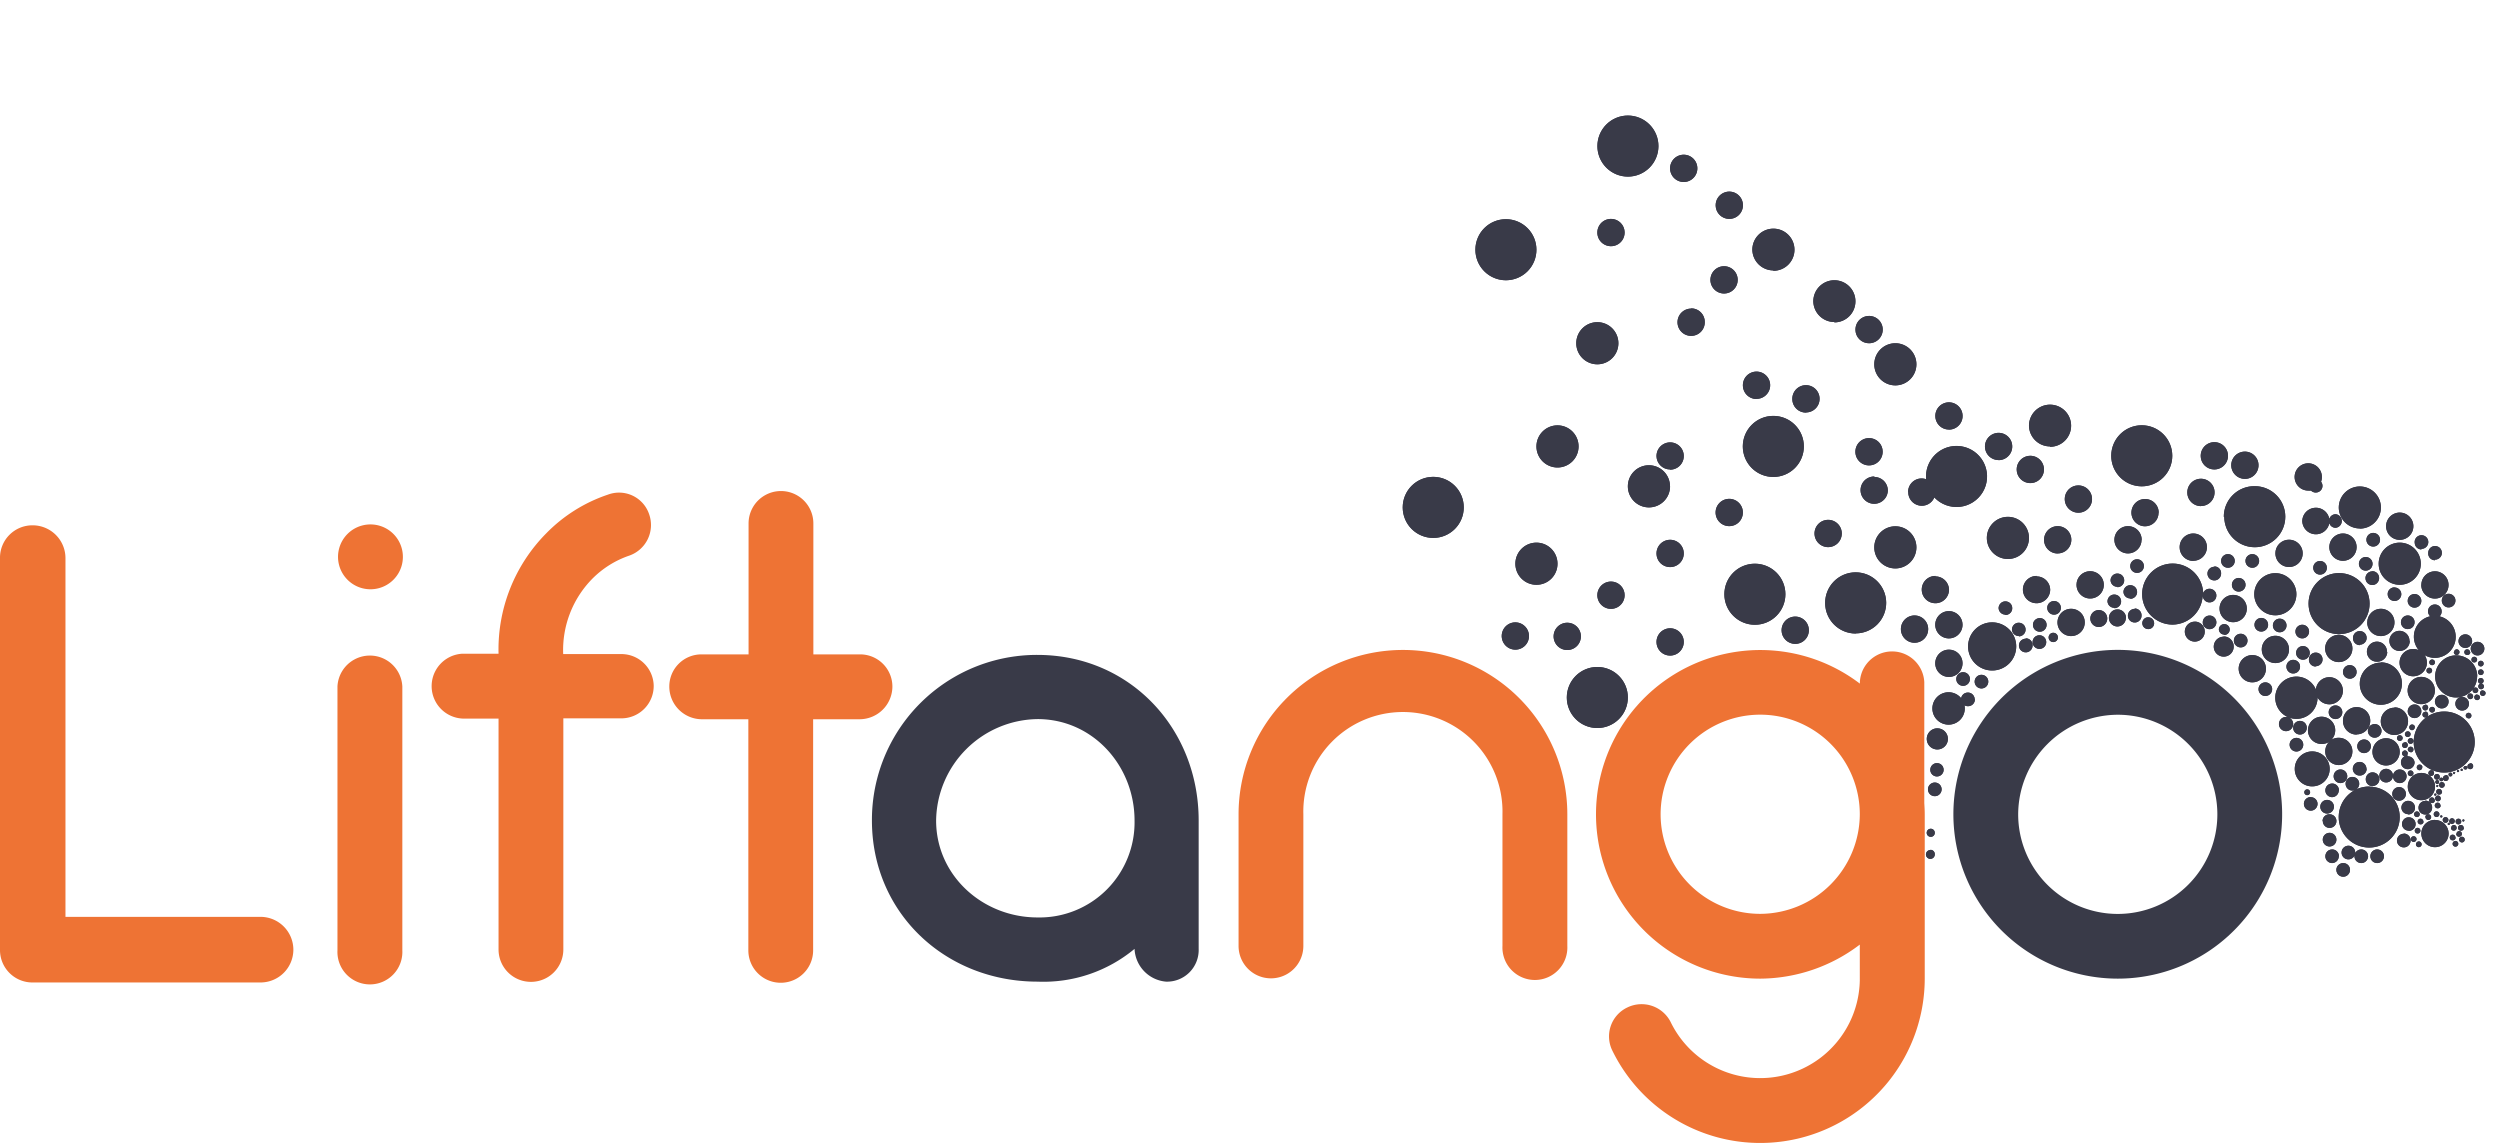
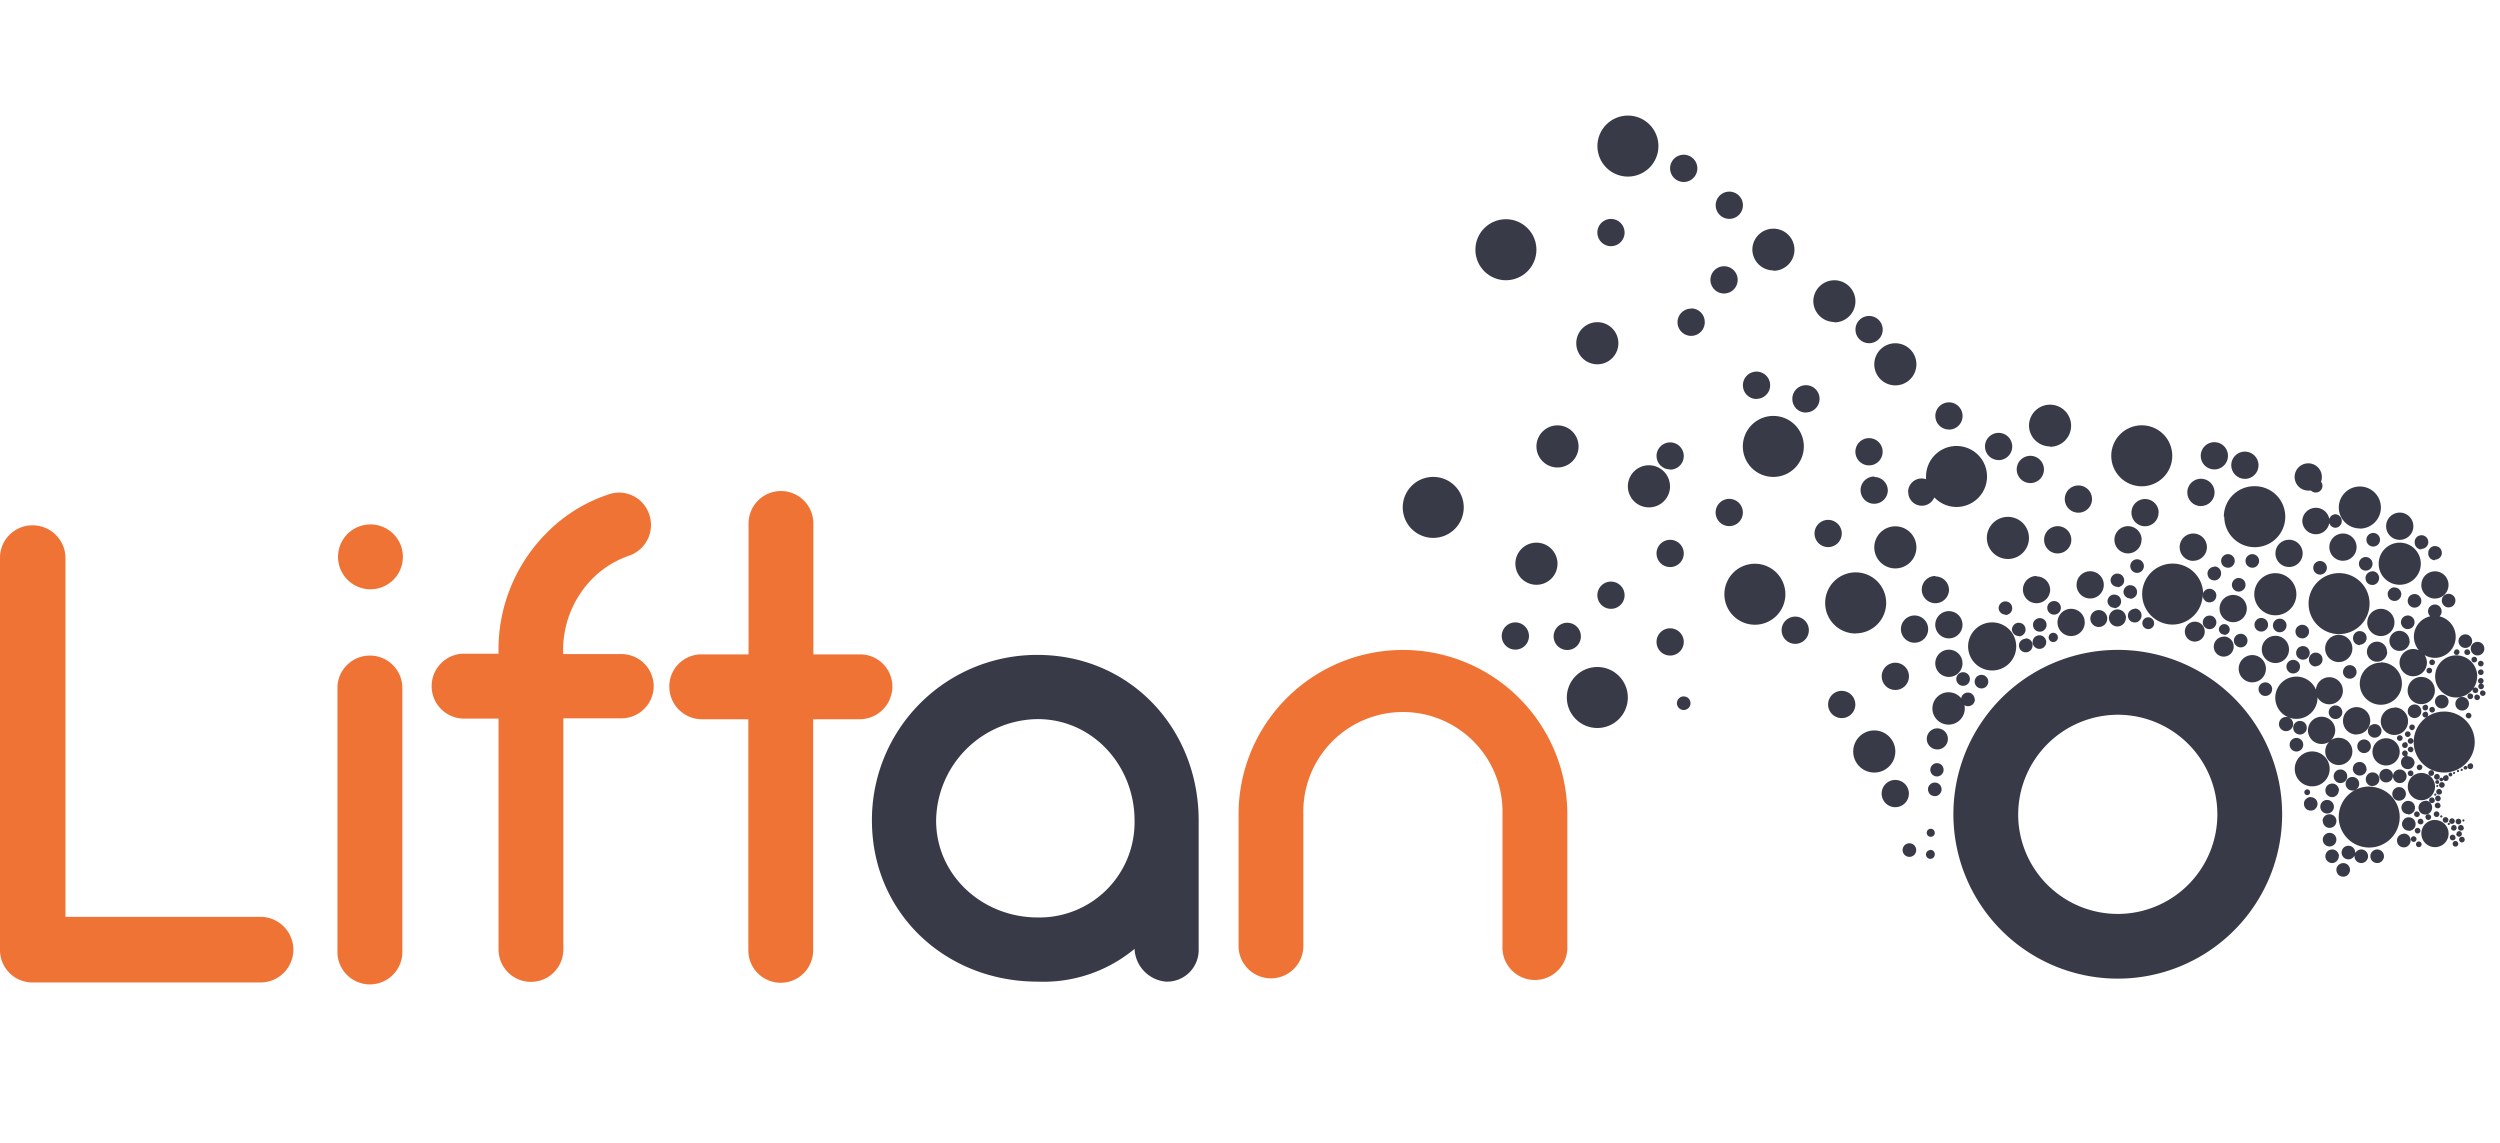
<svg xmlns="http://www.w3.org/2000/svg" viewBox="0 0 333.37 152.42">
  <defs>
    <style>.cls-1{fill:#393a48;}.cls-2{clip-path:url(#clip-path);}.cls-3{fill:#ee7334;}</style>
    <clipPath id="clip-path" transform="translate(0 15.42)">
      <path class="cls-1" d="M236.48,48.18a4.07,4.07,0,1,1,4.06-4.07A4.07,4.07,0,0,1,236.48,48.18Zm49.11,1.25a4.07,4.07,0,1,0-4.06-4.07A4.07,4.07,0,0,0,285.59,49.43ZM265.65,67.57a3.21,3.21,0,1,0,3.21,3.21A3.21,3.21,0,0,0,265.65,67.57ZM234,67.89a4.07,4.07,0,1,0-4.06-4.07A4.07,4.07,0,0,0,234,67.89Zm77.9,1.25a4.07,4.07,0,1,0-4.06-4.07A4.07,4.07,0,0,0,311.87,69.14ZM221.15,4.07a4.07,4.07,0,1,0-4.07,4.06A4.07,4.07,0,0,0,221.15,4.07Zm93.53,51a2.81,2.81,0,1,0-2.81-2.81A2.81,2.81,0,0,0,314.68,55.05ZM320,62.56a2.81,2.81,0,1,0-2.81-2.81A2.8,2.8,0,0,0,320,62.56Zm-16.59,4.07a2.81,2.81,0,1,0-2.81-2.81A2.81,2.81,0,0,0,303.42,66.63Zm5.62,11s0,0,0-.06a1.81,1.81,0,1,0,1.58-2.69,1.8,1.8,0,0,0-1.79,1.65,2.82,2.82,0,1,0,.22,1.1Zm8.45-4.69a2.81,2.81,0,1,0,2.81,2.81A2.81,2.81,0,0,0,317.49,72.9Zm7.84-6.18a.88.88,0,0,0,.27-.65.91.91,0,1,0-1.53.65,2.79,2.79,0,0,0-1.52,4.52,1.82,1.82,0,1,0-.73,3.48,1.83,1.83,0,0,0,1.82-1.82,1.85,1.85,0,0,0-.31-1,2.78,2.78,0,0,0,1.37.37,2.81,2.81,0,0,0,.63-5.54ZM281,67.05a1.13,1.13,0,1,0-1.13,1.14A1.13,1.13,0,0,0,281,67.05Zm2.5-.06a1.14,1.14,0,1,0-1.13,1.13A1.14,1.14,0,0,0,283.48,67Zm46.84,7.79a2.81,2.81,0,1,0-2.81,2.81A2.81,2.81,0,0,0,330.32,74.78Zm-22,14.66A2.33,2.33,0,1,0,306,87.12,2.32,2.32,0,0,0,308.28,89.44ZM207.69,46.92a2.81,2.81,0,1,0-2.81-2.81A2.81,2.81,0,0,0,207.69,46.92ZM213,33.16a2.81,2.81,0,1,0-2.81-2.81A2.81,2.81,0,0,0,213,33.16Zm9.69,16.27a2.81,2.81,0,1,0-2.81,2.81A2.81,2.81,0,0,0,222.7,49.43Zm-15,10.32a2.81,2.81,0,1,0-2.81,2.81A2.8,2.8,0,0,0,207.69,59.75Zm87.59-12.57a1.82,1.82,0,1,0-1.82-1.82A1.81,1.81,0,0,0,295.28,47.18Zm4.07,1.26a1.82,1.82,0,1,0-1.82-1.82A1.83,1.83,0,0,0,299.35,48.44ZM307.81,50a2.2,2.2,0,0,0,.36,0,.88.88,0,0,0,.63.26.89.89,0,0,0,.71-1.44,1.73,1.73,0,0,0,.11-.6A1.82,1.82,0,1,0,307.81,50ZM320,56.57a1.82,1.82,0,1,0-1.82-1.81A1.81,1.81,0,0,0,320,56.57Zm2.87,6a1.82,1.82,0,1,0,1.82-1.81A1.82,1.82,0,0,0,322.88,62.56Zm-7.21,5a1.82,1.82,0,1,0,1.82-1.81A1.82,1.82,0,0,0,315.67,67.57Zm7.21,7.27a1.82,1.82,0,1,0,1.82,1.82A1.81,1.81,0,0,0,322.88,74.84Zm-2.87,10a1.82,1.82,0,1,0-1.82,1.82A1.83,1.83,0,0,0,320,84.79Zm-.7-5.89a1.82,1.82,0,1,0,1.81,1.82A1.82,1.82,0,0,0,319.31,78.9Zm-1-7.41A1.34,1.34,0,1,0,317,72.82,1.34,1.34,0,0,0,318.34,71.49Zm3-1.45A1.34,1.34,0,1,0,320,71.38,1.34,1.34,0,0,0,321.34,70Zm9.51,2.6a.38.38,0,0,0,0,.76.38.38,0,0,0,0-.76Zm0,1.15a.38.38,0,0,0,0,.76.38.38,0,0,0,0-.76Zm0,1.15a.38.38,0,0,0,0,.76.38.38,0,0,0,0-.76Zm-1.44-3.45a.38.38,0,1,0-.38.38A.38.38,0,0,0,329.41,71.49Zm-2.16,0a.38.38,0,1,0,.38-.38A.38.38,0,0,0,327.25,71.49ZM324.7,72.9a.38.38,0,1,0-.38.38A.38.38,0,0,0,324.7,72.9ZM323.56,74a.38.38,0,1,0,.38-.38A.38.38,0,0,0,323.56,74Zm5.62,6.39a.38.38,0,1,0-.38-.38A.38.38,0,0,0,329.18,80.37Zm.23,6a.38.38,0,1,0,.38.38A.38.38,0,0,0,329.41,86.34Zm-3.27,1.58a.38.38,0,1,0,.38.38A.38.38,0,0,0,326.14,87.92ZM325,88.6a.26.26,0,0,0-.26.26.26.26,0,0,0,.26.26.25.25,0,0,0,.26-.26A.26.26,0,0,0,325,88.6Zm1.76-1a.26.26,0,1,0,0,.52.26.26,0,1,0,0-.52Zm-1.22.68a.26.26,0,0,0-.26.26.27.27,0,0,0,.53,0A.26.26,0,0,0,325.5,88.28Zm3.23-1.56a.27.27,0,0,0-.27.26.27.27,0,0,0,.53,0A.26.26,0,0,0,328.73,86.72Zm-1,.82a.15.15,0,0,0,.15-.15.15.15,0,0,0-.3,0A.15.15,0,0,0,327.73,87.54Zm-.36.12a.15.15,0,0,0-.15-.15.15.15,0,0,0,0,.3A.15.15,0,0,0,327.37,87.66Zm-2.25,1.74a.14.14,0,0,0-.14-.15.14.14,0,0,0-.15.15.14.14,0,0,0,.15.14A.14.14,0,0,0,325.12,89.4Zm-.57,1.14a.15.15,0,1,0,.3,0,.15.15,0,0,0-.3,0Zm.95,3.06a.15.15,0,0,0,0-.3.15.15,0,0,0,0,.3Zm1,.7a.15.15,0,0,0,0,.3.15.15,0,0,0,0-.3Zm2.1-.31a.15.15,0,1,0-.15.15A.15.15,0,0,0,328.62,94Zm-.38-6.9a.15.15,0,0,0,0,.3.15.15,0,1,0,0-.3ZM326,89.25a.38.38,0,1,0-.38.38A.38.38,0,0,0,326,89.25Zm-.38.91a.38.38,0,1,0-.38.38A.38.38,0,0,0,325.65,90.16Zm-.53,1.27a.37.37,0,0,0,.38-.38.38.38,0,0,0-.38-.39.39.39,0,0,0-.37.39A.38.38,0,0,0,325.12,91.43Zm.34.56a.38.38,0,1,0-.38.38A.38.38,0,0,0,325.46,92Zm-.77-.7a.37.37,0,0,0-.37-.38.38.38,0,1,0,0,.76A.37.37,0,0,0,324.69,91.29Zm.25,2.24a.38.38,0,1,0-.38-.38A.38.38,0,0,0,324.94,93.53Zm1.2.77a.38.38,0,1,0-.38-.38A.38.38,0,0,0,326.14,94.3Zm.47-.23a.38.38,0,1,0,.38-.38A.38.38,0,0,0,326.61,94.07Zm1.25.44a.38.38,0,1,0-.38-.37A.38.38,0,0,0,327.86,94.51Zm-1,.46a.38.38,0,1,0,.38-.38A.38.38,0,0,0,326.86,95Zm1.7,0a.38.38,0,1,0-.38.38A.38.38,0,0,0,328.56,95Zm-1,.81a.38.38,0,1,0,.38-.38A.38.38,0,0,0,327.56,95.78Zm.76.38a.38.38,0,1,0,.38.38A.38.38,0,0,0,328.32,96.16Zm-.86.56a.38.38,0,1,0,.38.38A.38.38,0,0,0,327.46,96.72Zm-4.28-2.58a.38.38,0,1,0-.38.37A.38.38,0,0,0,323.18,94.14Zm-.77,1.59a.38.38,0,1,0-.38-.38A.38.38,0,0,0,322.41,95.73Zm-.52.36a.38.38,0,1,0,.38.38A.38.38,0,0,0,321.89,96.09Zm.68.69a.39.39,0,0,0-.38.39.38.38,0,0,0,.76,0A.39.39,0,0,0,322.57,96.78Zm4.89-.52a.38.38,0,1,0-.38.38A.38.38,0,0,0,327.46,96.26Zm-4-2.72a.38.38,0,1,0,.38-.38A.38.38,0,0,0,323.41,93.54Zm-1.14,0a.38.38,0,1,0-.38-.38A.38.38,0,0,0,322.27,93.53Zm2.67-5.75a.38.38,0,1,0,.38.38A.38.38,0,0,0,324.94,87.78Zm-.76-.5a.38.38,0,1,0,.38.38A.38.38,0,0,0,324.18,87.28ZM320.39,83a.38.38,0,1,0-.38.38A.38.38,0,0,0,320.39,83Zm1.06-.52a.38.38,0,1,0-.38.38A.38.38,0,0,0,321.45,82.45Zm.58-.91a.38.38,0,1,0-.38.38A.38.38,0,0,0,322,81.54Zm1.38-3a.38.38,0,0,0-.38.37.38.38,0,1,0,.76,0A.38.38,0,0,0,323.41,78.53Zm.53.65a.38.38,0,0,0,.38.38.38.38,0,0,0,0-.76A.38.38,0,0,0,323.94,79.18Zm-.53.28a.38.38,0,1,0,.38.38A.38.38,0,0,0,323.41,79.46Zm-2.72,4.07a.38.38,0,1,0,.38.38A.38.38,0,0,0,320.69,83.53Zm.76-.56a.38.38,0,1,0,.38.38A.38.38,0,0,0,321.45,83Zm0,1.9a.38.38,0,1,0-.38-.38A.38.38,0,0,0,321.45,84.87Zm1.58,2a.38.38,0,1,0-.38.38A.38.38,0,0,0,323,86.87Zm-1.2.79a.38.38,0,1,0-.38.38A.38.38,0,0,0,321.83,87.66Zm-1.3-3a.38.38,0,1,0,.5.18A.37.37,0,0,0,320.53,84.68Zm9.26-7.27a.38.38,0,1,0-.38.38A.38.38,0,0,0,329.79,77.41Zm.53-4.89a.38.38,0,1,0-.38.38A.38.38,0,0,0,330.32,72.52Zm.53,3.19a.38.38,0,1,0,0,.76.38.38,0,0,0,0-.76ZM330.09,77a.37.37,0,0,0,.38-.37.38.38,0,1,0-.76,0A.37.37,0,0,0,330.09,77Zm.23.18a.38.38,0,0,0-.38.38.38.38,0,0,0,.76,0A.38.38,0,0,0,330.32,77.21Zm.76-.55a.37.37,0,0,0-.38.37.38.38,0,0,0,.38.38.37.37,0,0,0,.37-.38A.36.36,0,0,0,331.08,76.66Zm-17.39-5.58a1.82,1.82,0,1,0-1.82,1.82A1.82,1.82,0,0,0,313.69,71.08Zm.56,11.46a1.82,1.82,0,1,0-1.82-1.82A1.82,1.82,0,0,0,314.25,82.54Zm-8.46-1.43a.95.95,0,1,0-.94,1A.95.95,0,0,0,305.79,81.11Zm-3.63-7.32a1.82,1.82,0,1,0-1.82,1.81A1.81,1.81,0,0,0,302.16,73.79ZM258.35,81.7a1.41,1.41,0,1,0,1.4,1.41A1.41,1.41,0,0,0,258.35,81.7Zm-.06,6.42a.89.89,0,1,0-.89-.89A.89.89,0,0,0,258.29,88.12Zm-3.74,2.29a1.82,1.82,0,1,0-1.81,1.81A1.81,1.81,0,0,0,254.55,90.41Zm2.57-21.94a1.82,1.82,0,1,0-1.81,1.82A1.81,1.81,0,0,0,257.12,68.47Zm63.95,21a1.82,1.82,0,1,0,1.81-1.82A1.81,1.81,0,0,0,321.07,89.48Zm3.63,4.44a1.82,1.82,0,1,0,1.82,1.81A1.82,1.82,0,0,0,324.7,93.92Zm-12.83-7.31a1.82,1.82,0,0,0,0-3.64,1.86,1.86,0,0,0-1,.28,1.78,1.78,0,0,0,.53-1.27,1.82,1.82,0,1,0-1.82,1.82,1.86,1.86,0,0,0,1-.28,1.82,1.82,0,0,0,1.29,3.09Zm-4.27,3.24a.39.39,0,0,0,0,.77.39.39,0,1,0,0-.77ZM303.42,73a1.82,1.82,0,1,0-1.82-1.81A1.82,1.82,0,0,0,303.42,73Zm-3.81-7.26a1.82,1.82,0,1,0-1.81,1.81A1.81,1.81,0,0,0,299.61,65.76Zm-7.14-6.38a1.82,1.82,0,1,0-1.82-1.82A1.82,1.82,0,0,0,292.47,59.38Zm21.78-1.82a1.82,1.82,0,1,0-1.82,1.82A1.82,1.82,0,0,0,314.25,57.56Zm-10.83.83a1.82,1.82,0,1,0,1.82-1.82A1.81,1.81,0,0,0,303.42,58.39Zm12.95-2.72a.91.91,0,0,0,0,1.81.91.91,0,1,0,0-1.81Zm2.94,7.25a.91.91,0,1,0,.9.9A.9.9,0,0,0,319.31,62.92Zm3.57,1.81a.91.91,0,1,0-.9.9A.9.9,0,0,0,322.88,64.73Zm-2.72,2.84a.91.91,0,1,0,.91-.9A.91.91,0,0,0,320.16,67.57Zm-5.48,3a.91.91,0,1,0-.91-.91A.91.91,0,0,0,314.68,70.61Zm10.93-5.88a.91.91,0,1,0,.91-.91A.9.9,0,0,0,325.61,64.73Zm-11.05-5a.91.91,0,1,0,1.81,0,.91.91,0,0,0-1.81,0Zm8.33-1.9A.91.91,0,1,0,322,57,.9.9,0,0,0,322.89,57.85Zm1.81,1.44a.91.91,0,1,0-.9-.9A.9.9,0,0,0,324.7,59.29Zm3.95,11.77a.91.91,0,1,0,0-1.81.91.91,0,0,0,0,1.81Zm1.82,1a.91.91,0,0,0,0-1.81.91.91,0,1,0,0,1.81Zm-2.05,7.35a.91.91,0,0,0,0-1.81.91.91,0,1,0,0,1.81Zm-3.72-1.19a.91.91,0,1,0,.91-.91A.91.91,0,0,0,324.7,78.27Zm-1.82,1.19a.91.91,0,0,0-1.81,0,.91.91,0,1,0,1.81,0Zm-1.81,6a.91.91,0,1,0,.91.91A.9.9,0,0,0,321.07,85.43ZM317.28,88a.91.91,0,1,0,.91-.9A.91.91,0,0,0,317.28,88Zm1.82,0a.91.91,0,1,0,1.81,0,.91.91,0,0,0-1.81,0Zm.91,3.35a.91.91,0,0,0,0-1.81.91.91,0,1,0,0,1.81Zm1.11,1.84a.91.91,0,1,0-.9-.9A.9.9,0,0,0,321.12,93.15Zm2.29-1.81a.91.91,0,1,0,.91.91A.9.9,0,0,0,323.41,91.34Zm-2.21,4a.91.91,0,1,0-.9-.9A.9.9,0,0,0,321.2,95.35Zm-.66.38a.91.91,0,1,0,.91.91A.91.91,0,0,0,320.54,95.73ZM317,97.85a.91.91,0,1,0,.9.91A.91.91,0,0,0,317,97.85Zm-2.12,0a.91.91,0,1,0,.9.91A.91.91,0,0,0,314.85,97.85Zm-3.33-1.21a.91.91,0,1,0-1.81,0,.91.91,0,0,0,1.81,0Zm.35,2.12a.91.91,0,1,0-.91.91A.91.91,0,0,0,311.87,98.76Zm.56.91a.91.91,0,1,0,.91.9A.9.9,0,0,0,312.43,99.67Zm.6-2.31a.91.91,0,0,0,0,1.81.91.91,0,1,0,0-1.81Zm-3.32-3.3a.91.91,0,1,0,.9-.9A.9.9,0,0,0,309.71,94.06Zm1.48-1.81a.91.91,0,1,0-1.81,0,.91.91,0,0,0,1.81,0Zm.68-2.28a.91.91,0,1,0-.91.91A.91.91,0,0,0,311.87,90ZM313,88a.91.91,0,0,0-1.81,0A.91.91,0,1,0,313,88Zm2.56-.9a.91.91,0,1,0-.91.9A.91.91,0,0,0,315.59,87.06ZM313.69,90a.91.91,0,1,0-.91-.91A.9.9,0,0,0,313.69,90Zm1.46-5a.91.91,0,1,0,0-1.81.91.91,0,0,0,0,1.81Zm1.23,4.39a.91.91,0,1,0-.91-.91A.9.9,0,0,0,316.38,89.41Zm1.19-7.34a.91.91,0,1,0-.91.9A.91.91,0,0,0,317.57,82.07Zm-9.44,8.81a.91.91,0,1,0,.91.9A.9.9,0,0,0,308.13,90.88ZM258,95.63a.54.54,0,1,0-.53.54A.53.53,0,0,0,258,95.63ZM224.52,79.26a.91.91,0,1,0-.91-.91A.91.91,0,0,0,224.52,79.26Zm30,17.77a.91.91,0,0,0,0,1.81.91.91,0,1,0,0-1.81Zm3.48-8.1a.91.91,0,1,0,.91.9A.9.9,0,0,0,258,88.93Zm-.59,9a.59.59,0,1,0,.59.59A.58.58,0,0,0,257.44,97.9ZM306.7,82.53a.91.91,0,1,0-.91-.9A.9.9,0,0,0,306.7,82.53Zm.43,1.26a.91.91,0,0,0-1.81,0,.91.91,0,1,0,1.81,0Zm3.4-4.33a.91.91,0,1,0,1.81,0,.91.91,0,0,0-1.81,0ZM308,71.64a.91.91,0,1,0-.91.91A.9.9,0,0,0,308,71.64Zm-1-3.75a.91.91,0,1,0,.91.91A.9.9,0,0,0,307,67.89Zm-3.91,0a.91.91,0,1,0,1.81,0,.91.91,0,0,0-1.81,0Zm-1.55.91a.91.91,0,1,0-.91-.91A.9.9,0,0,0,301.52,68.8ZM299.7,70a.91.91,0,1,0-.9.91A.9.9,0,0,0,299.7,70Zm9.1,3.42a.91.91,0,1,0-.91-.91A.9.9,0,0,0,308.8,73.46Zm-3.91.06a.91.91,0,1,0,.9-.91A.9.9,0,0,0,304.89,73.52Zm-3.72,3a.91.91,0,1,0,.91-.91A.91.91,0,0,0,301.17,76.47Zm12.17-1.39a.91.91,0,1,0-.91-.91A.9.9,0,0,0,313.34,75.08ZM298.53,63.47a.91.91,0,1,0-.91-.91A.9.9,0,0,0,298.53,63.47Zm-1.43-5a.91.91,0,1,0,.9.91A.91.91,0,0,0,297.1,58.47Zm3.24,0a.91.91,0,1,0,.91.91A.91.91,0,0,0,300.34,58.47Zm9.94,1.73a.91.91,0,0,0-1.81,0,.91.91,0,1,0,1.81,0Zm-14.73,7.37a.91.91,0,1,0-.91.91A.91.91,0,0,0,295.55,67.57ZM293.73,64a.91.91,0,1,0,.91-.91A.9.9,0,0,0,293.73,64Zm1.55-3.84a.91.91,0,1,0,.9.9A.9.9,0,0,0,295.28,60.11Zm-13.34,5.52a.91.91,0,1,0-.91-.9A.9.9,0,0,0,281.94,65.63Zm.41-2.8a.91.91,0,1,0-.91-.91A.9.9,0,0,0,282.35,62.83Zm3.53-2.72a.91.91,0,1,0-1.81,0,.91.91,0,0,0,1.81,0Zm-1.81,4.27a.91.91,0,1,0-.91-.91A.9.9,0,0,0,284.07,64.38Zm.6,1.34a.91.91,0,1,0,.9.91A.91.91,0,0,0,284.67,65.72Zm2.58,1.92a.79.79,0,1,0-.78.78A.78.78,0,0,0,287.25,67.64Zm9.35,1.56a.73.73,0,0,0,.73-.72.73.73,0,0,0-.73-.73.73.73,0,0,0-.72.73A.72.72,0,0,0,296.6,69.2Zm-29.19-2.66a.91.91,0,1,0-.9-.91A.91.91,0,0,0,267.41,66.54Zm5.45,3.61a.91.91,0,1,0-.91.91A.9.9,0,0,0,272.86,70.15Zm-2.73-.45a.91.91,0,1,0,.91.91A.9.9,0,0,0,270.13,69.7Zm-5,5.63a.91.91,0,0,0-1.81,0,.91.91,0,1,0,1.81,0Zm-1.81,2.47a.91.91,0,1,0-.91.9A.91.91,0,0,0,263.35,77.8Zm-1.45-3.63a.91.91,0,1,0,0,1.81.91.91,0,0,0,0-1.81Zm7.33-4.78a.91.91,0,1,0-.91-.91A.9.9,0,0,0,269.23,69.39ZM274,66.54a.91.91,0,0,0,0-1.81.91.91,0,1,0,0,1.81Zm-.2,3.66a.62.62,0,0,0,.62-.62.62.62,0,1,0-1.24,0A.62.62,0,0,0,273.81,70.2ZM272,67a.91.91,0,1,0,.91.91A.9.9,0,0,0,272,67Zm44.34-6.23a.91.91,0,1,0,.91.91A.9.9,0,0,0,316.29,60.75ZM307,54.06a1.82,1.82,0,0,0,3.61.27.87.87,0,0,0,.85.63.91.91,0,0,0,0-1.81.89.89,0,0,0-.85.63,1.82,1.82,0,0,0-3.61.28Zm-13.52-2a1.82,1.82,0,1,0-1.81-1.82A1.82,1.82,0,0,0,293.46,52.07Zm-5.62.87A1.82,1.82,0,1,0,286,54.76,1.81,1.81,0,0,0,287.84,52.94Zm-2.27,3.63a1.82,1.82,0,1,0-1.81,1.82A1.81,1.81,0,0,0,285.57,56.57Zm-11.21,1.82a1.82,1.82,0,1,0-1.81-1.82A1.82,1.82,0,0,0,274.36,58.39Zm-2.8,3a1.82,1.82,0,1,0,1.81,1.82A1.81,1.81,0,0,0,271.56,61.44Zm-13.49,0a1.82,1.82,0,1,0,1.81,1.82A1.82,1.82,0,0,0,258.07,61.44Zm-3.63-11.19a1.81,1.81,0,0,0,3.48.72,4.07,4.07,0,1,0-1.11-2.79c0,.12,0,.24,0,.36a1.8,1.8,0,0,0-2.39,1.71Zm-4.51-2.07A1.82,1.82,0,1,0,251.74,50,1.81,1.81,0,0,0,249.93,48.18ZM249.24,43a1.82,1.82,0,1,0,1.81,1.82A1.81,1.81,0,0,0,249.24,43Zm10.64-1.13A1.82,1.82,0,1,0,258.07,40,1.81,1.81,0,0,0,259.88,41.86Zm6.63,4.07a1.82,1.82,0,1,0-1.82-1.82A1.81,1.81,0,0,0,266.51,45.93ZM249.24,30.35a1.82,1.82,0,1,0-1.82-1.81A1.81,1.81,0,0,0,249.24,30.35ZM230.59,13.77A1.82,1.82,0,1,0,228.78,12,1.82,1.82,0,0,0,230.59,13.77Zm-6.07-4.92A1.82,1.82,0,1,0,222.7,7,1.82,1.82,0,0,0,224.52,8.85Zm7.2,13.05a1.82,1.82,0,1,0-1.81,1.82A1.82,1.82,0,0,0,231.72,21.9Zm43.61,29.23a1.82,1.82,0,1,0,1.81-1.82A1.81,1.81,0,0,0,275.33,51.13Zm1.57,11.43a1.82,1.82,0,1,0,1.82-1.81A1.81,1.81,0,0,0,276.9,62.56Zm-.72,3.2A1.82,1.82,0,1,0,278,67.57,1.81,1.81,0,0,0,276.18,65.76Zm-16.3.31a1.82,1.82,0,1,0,1.82,1.82A1.82,1.82,0,0,0,259.88,66.07Zm0,5.14A1.82,1.82,0,1,0,261.7,73,1.81,1.81,0,0,0,259.88,71.21Zm-7.14,5.38a1.82,1.82,0,1,0-1.82-1.81A1.81,1.81,0,0,0,252.74,76.59ZM222.7,72a1.82,1.82,0,1,0-1.81-1.82A1.81,1.81,0,0,0,222.7,72Zm0-24.79a1.82,1.82,0,1,0-1.81-1.82A1.81,1.81,0,0,0,222.7,47.18Zm2.81-21.48a1.82,1.82,0,1,0,1.82,1.82A1.81,1.81,0,0,0,225.51,25.7ZM214.83,13.77a1.82,1.82,0,1,0,1.81,1.81A1.82,1.82,0,0,0,214.83,13.77Zm19.39,24A1.82,1.82,0,1,0,232.41,36,1.82,1.82,0,0,0,234.22,37.79Zm6.63,1.81A1.82,1.82,0,1,0,239,37.79,1.81,1.81,0,0,0,240.85,39.6Zm4.75,16.15a1.82,1.82,0,1,0-1.81,1.81A1.82,1.82,0,0,0,245.6,55.75Zm-13.19-2.81a1.82,1.82,0,1,0-1.82,1.82A1.81,1.81,0,0,0,232.41,52.94ZM222.7,60.2a1.82,1.82,0,1,0-1.81-1.81A1.81,1.81,0,0,0,222.7,60.2Zm-7.87,1.93A1.82,1.82,0,1,0,216.64,64,1.82,1.82,0,0,0,214.83,62.13Zm-12.76,5.44a1.82,1.82,0,1,0,1.82,1.82A1.83,1.83,0,0,0,202.07,67.57Zm0,10.78a1.82,1.82,0,1,0,1.82,1.81A1.82,1.82,0,0,0,202.07,78.35ZM209,67.62a1.82,1.82,0,1,0,1.81,1.81A1.81,1.81,0,0,0,209,67.62Zm30.39,2.82a1.82,1.82,0,1,0-1.82-1.82A1.82,1.82,0,0,0,239.4,70.44Zm6.2,6.26a1.82,1.82,0,1,0,1.82,1.82A1.82,1.82,0,0,0,245.6,76.7ZM270.73,49a1.82,1.82,0,1,0-1.81-1.82A1.82,1.82,0,0,0,270.73,49ZM262,79.05a2.16,2.16,0,1,0-2.16,2.16A2.16,2.16,0,0,0,262,79.05ZM249.93,87.6a2.81,2.81,0,1,0-2.81-2.81A2.81,2.81,0,0,0,249.93,87.6Zm20.63-31.29a2.81,2.81,0,1,0-2.81,2.81A2.8,2.8,0,0,0,270.56,56.31Zm-20.63,1.25a2.81,2.81,0,1,0,2.81-2.8A2.81,2.81,0,0,0,249.93,57.56Zm0-24.4a2.81,2.81,0,1,0,2.81-2.81A2.81,2.81,0,0,0,249.93,33.16Zm23.44,11a2.81,2.81,0,1,0-2.81-2.81A2.81,2.81,0,0,0,273.37,44.11Zm-36.9-23.47a2.81,2.81,0,1,0-2.8-2.81A2.81,2.81,0,0,0,236.47,20.64Zm8.14,6.88a2.81,2.81,0,1,0-2.81-2.81A2.81,2.81,0,0,0,244.61,27.52Zm-39.73-9.69a4.07,4.07,0,1,0-4.07,4.07A4.07,4.07,0,0,0,204.88,17.83ZM191.12,56.31a4.07,4.07,0,1,0-4.07-4.06A4.07,4.07,0,0,0,191.12,56.31ZM213,73.52a4.07,4.07,0,1,0,4.07,4.07A4.07,4.07,0,0,0,213,73.52Zm113,5.94A4.07,4.07,0,1,0,330,83.53,4.07,4.07,0,0,0,326,79.46Zm-10,10A4.07,4.07,0,1,0,320,93.54,4.06,4.06,0,0,0,315.94,89.48Zm-68.5-20.42A4.07,4.07,0,1,0,243.38,65,4.07,4.07,0,0,0,247.44,69.06Zm46.29-5.24a4.07,4.07,0,1,0-4.07,4.07A4.07,4.07,0,0,0,293.73,63.82Zm2.81-10.32a4.07,4.07,0,1,0,4.07-4.07A4.07,4.07,0,0,0,296.54,53.5Zm-.07,16a1.33,1.33,0,1,0,1.33,1.33A1.33,1.33,0,0,0,296.47,69.45Zm-3.77-2A1.33,1.33,0,1,0,294,68.8,1.32,1.32,0,0,0,292.7,67.47Z" />
    </clipPath>
  </defs>
  <g id="Layer_2" data-name="Layer 2">
    <g id="Logo">
-       <path class="cls-1" d="M236.48,48.18a4.07,4.07,0,1,1,4.06-4.07A4.07,4.07,0,0,1,236.48,48.18Zm49.11,1.25a4.07,4.07,0,1,0-4.06-4.07A4.07,4.07,0,0,0,285.59,49.43ZM265.65,67.57a3.21,3.21,0,1,0,3.21,3.21A3.21,3.21,0,0,0,265.65,67.57ZM234,67.89a4.07,4.07,0,1,0-4.06-4.07A4.07,4.07,0,0,0,234,67.89Zm77.9,1.25a4.07,4.07,0,1,0-4.06-4.07A4.07,4.07,0,0,0,311.87,69.14ZM221.15,4.07a4.07,4.07,0,1,0-4.07,4.06A4.07,4.07,0,0,0,221.15,4.07Zm93.53,51a2.81,2.81,0,1,0-2.81-2.81A2.81,2.81,0,0,0,314.68,55.05ZM320,62.56a2.81,2.81,0,1,0-2.81-2.81A2.8,2.8,0,0,0,320,62.56Zm-16.59,4.07a2.81,2.81,0,1,0-2.81-2.81A2.81,2.81,0,0,0,303.42,66.63Zm5.62,11s0,0,0-.06a1.81,1.81,0,1,0,1.58-2.69,1.8,1.8,0,0,0-1.79,1.65,2.82,2.82,0,1,0,.22,1.1Zm8.45-4.69a2.81,2.81,0,1,0,2.81,2.81A2.81,2.81,0,0,0,317.49,72.9Zm7.84-6.18a.88.88,0,0,0,.27-.65.91.91,0,1,0-1.53.65,2.79,2.79,0,0,0-1.52,4.52,1.82,1.82,0,1,0-.73,3.48,1.83,1.83,0,0,0,1.82-1.82,1.85,1.85,0,0,0-.31-1,2.78,2.78,0,0,0,1.37.37,2.81,2.81,0,0,0,.63-5.54ZM281,67.05a1.13,1.13,0,1,0-1.13,1.14A1.13,1.13,0,0,0,281,67.05Zm2.5-.06a1.14,1.14,0,1,0-1.13,1.13A1.14,1.14,0,0,0,283.48,67Zm46.84,7.79a2.81,2.81,0,1,0-2.81,2.81A2.81,2.81,0,0,0,330.32,74.78Zm-22,14.66A2.33,2.33,0,1,0,306,87.12,2.32,2.32,0,0,0,308.28,89.44ZM207.69,46.92a2.81,2.81,0,1,0-2.81-2.81A2.81,2.81,0,0,0,207.69,46.92ZM213,33.16a2.81,2.81,0,1,0-2.81-2.81A2.81,2.81,0,0,0,213,33.16Zm9.69,16.27a2.81,2.81,0,1,0-2.81,2.81A2.81,2.81,0,0,0,222.7,49.43Zm-15,10.32a2.81,2.81,0,1,0-2.81,2.81A2.8,2.8,0,0,0,207.69,59.75Zm87.59-12.57a1.82,1.82,0,1,0-1.82-1.82A1.81,1.81,0,0,0,295.28,47.18Zm4.07,1.26a1.82,1.82,0,1,0-1.82-1.82A1.83,1.83,0,0,0,299.35,48.44ZM307.81,50a2.2,2.2,0,0,0,.36,0,.88.88,0,0,0,.63.26.89.89,0,0,0,.71-1.44,1.73,1.73,0,0,0,.11-.6A1.82,1.82,0,1,0,307.81,50ZM320,56.57a1.82,1.82,0,1,0-1.82-1.81A1.81,1.81,0,0,0,320,56.57Zm2.87,6a1.82,1.82,0,1,0,1.82-1.81A1.82,1.82,0,0,0,322.88,62.56Zm-7.21,5a1.82,1.82,0,1,0,1.82-1.81A1.82,1.82,0,0,0,315.67,67.57Zm7.21,7.27a1.82,1.82,0,1,0,1.82,1.82A1.81,1.81,0,0,0,322.88,74.84Zm-2.87,10a1.82,1.82,0,1,0-1.82,1.82A1.83,1.83,0,0,0,320,84.79Zm-.7-5.89a1.82,1.82,0,1,0,1.81,1.82A1.82,1.82,0,0,0,319.31,78.9Zm-1-7.41A1.34,1.34,0,1,0,317,72.82,1.34,1.34,0,0,0,318.34,71.49Zm3-1.45A1.34,1.34,0,1,0,320,71.38,1.34,1.34,0,0,0,321.34,70Zm9.51,2.6a.38.38,0,0,0,0,.76.38.38,0,0,0,0-.76Zm0,1.15a.38.38,0,0,0,0,.76.38.38,0,0,0,0-.76Zm0,1.15a.38.38,0,0,0,0,.76.38.38,0,0,0,0-.76Zm-1.44-3.45a.38.38,0,1,0-.38.38A.38.38,0,0,0,329.41,71.49Zm-2.16,0a.38.38,0,1,0,.38-.38A.38.38,0,0,0,327.25,71.49ZM324.7,72.9a.38.38,0,1,0-.38.38A.38.38,0,0,0,324.7,72.9ZM323.56,74a.38.38,0,1,0,.38-.38A.38.38,0,0,0,323.56,74Zm5.62,6.39a.38.38,0,1,0-.38-.38A.38.38,0,0,0,329.18,80.37Zm.23,6a.38.38,0,1,0,.38.38A.38.38,0,0,0,329.41,86.34Zm-3.27,1.58a.38.38,0,1,0,.38.38A.38.38,0,0,0,326.14,87.92ZM325,88.6a.26.26,0,0,0-.26.26.26.26,0,0,0,.26.26.25.25,0,0,0,.26-.26A.26.26,0,0,0,325,88.6Zm1.76-1a.26.26,0,1,0,0,.52.26.26,0,1,0,0-.52Zm-1.22.68a.26.26,0,0,0-.26.26.27.27,0,0,0,.53,0A.26.26,0,0,0,325.5,88.28Zm3.23-1.56a.27.27,0,0,0-.27.26.27.27,0,0,0,.53,0A.26.26,0,0,0,328.73,86.72Zm-1,.82a.15.15,0,0,0,.15-.15.15.15,0,0,0-.3,0A.15.15,0,0,0,327.73,87.54Zm-.36.12a.15.15,0,0,0-.15-.15.15.15,0,0,0,0,.3A.15.15,0,0,0,327.37,87.66Zm-2.25,1.74a.14.14,0,0,0-.14-.15.14.14,0,0,0-.15.15.14.14,0,0,0,.15.14A.14.14,0,0,0,325.12,89.4Zm-.57,1.14a.15.15,0,1,0,.3,0,.15.15,0,0,0-.3,0Zm.95,3.06a.15.15,0,0,0,0-.3.15.15,0,0,0,0,.3Zm1,.7a.15.15,0,0,0,0,.3.15.15,0,0,0,0-.3Zm2.1-.31a.15.15,0,1,0-.15.15A.15.15,0,0,0,328.62,94Zm-.38-6.9a.15.15,0,0,0,0,.3.15.15,0,1,0,0-.3ZM326,89.25a.38.38,0,1,0-.38.38A.38.38,0,0,0,326,89.25Zm-.38.91a.38.38,0,1,0-.38.38A.38.38,0,0,0,325.65,90.16Zm-.53,1.27a.37.37,0,0,0,.38-.38.38.38,0,0,0-.38-.39.39.39,0,0,0-.37.39A.38.38,0,0,0,325.12,91.43Zm.34.56a.38.38,0,1,0-.38.38A.38.38,0,0,0,325.46,92Zm-.77-.7a.37.37,0,0,0-.37-.38.38.38,0,1,0,0,.76A.37.37,0,0,0,324.69,91.29Zm.25,2.24a.38.38,0,1,0-.38-.38A.38.38,0,0,0,324.94,93.53Zm1.2.77a.38.38,0,1,0-.38-.38A.38.38,0,0,0,326.14,94.3Zm.47-.23a.38.38,0,1,0,.38-.38A.38.38,0,0,0,326.61,94.07Zm1.25.44a.38.38,0,1,0-.38-.37A.38.38,0,0,0,327.86,94.51Zm-1,.46a.38.38,0,1,0,.38-.38A.38.38,0,0,0,326.86,95Zm1.7,0a.38.38,0,1,0-.38.38A.38.38,0,0,0,328.56,95Zm-1,.81a.38.38,0,1,0,.38-.38A.38.38,0,0,0,327.56,95.78Zm.76.38a.38.38,0,1,0,.38.38A.38.38,0,0,0,328.32,96.16Zm-.86.56a.38.38,0,1,0,.38.38A.38.38,0,0,0,327.46,96.72Zm-4.28-2.58a.38.38,0,1,0-.38.37A.38.38,0,0,0,323.18,94.14Zm-.77,1.59a.38.38,0,1,0-.38-.38A.38.38,0,0,0,322.41,95.73Zm-.52.36a.38.38,0,1,0,.38.38A.38.38,0,0,0,321.89,96.09Zm.68.69a.39.39,0,0,0-.38.39.38.38,0,0,0,.76,0A.39.39,0,0,0,322.57,96.78Zm4.89-.52a.38.38,0,1,0-.38.38A.38.38,0,0,0,327.46,96.26Zm-4-2.72a.38.38,0,1,0,.38-.38A.38.38,0,0,0,323.41,93.54Zm-1.14,0a.38.38,0,1,0-.38-.38A.38.38,0,0,0,322.27,93.53Zm2.67-5.75a.38.38,0,1,0,.38.38A.38.38,0,0,0,324.94,87.78Zm-.76-.5a.38.38,0,1,0,.38.38A.38.38,0,0,0,324.18,87.28ZM320.39,83a.38.38,0,1,0-.38.38A.38.38,0,0,0,320.39,83Zm1.06-.52a.38.38,0,1,0-.38.38A.38.38,0,0,0,321.45,82.45Zm.58-.91a.38.38,0,1,0-.38.38A.38.38,0,0,0,322,81.54Zm1.38-3a.38.38,0,0,0-.38.37.38.38,0,1,0,.76,0A.38.38,0,0,0,323.41,78.53Zm.53.65a.38.38,0,0,0,.38.38.38.38,0,0,0,0-.76A.38.38,0,0,0,323.94,79.18Zm-.53.28a.38.38,0,1,0,.38.38A.38.38,0,0,0,323.41,79.46Zm-2.72,4.07a.38.38,0,1,0,.38.38A.38.38,0,0,0,320.69,83.53Zm.76-.56a.38.38,0,1,0,.38.38A.38.38,0,0,0,321.45,83Zm0,1.9a.38.38,0,1,0-.38-.38A.38.38,0,0,0,321.45,84.87Zm1.58,2a.38.38,0,1,0-.38.38A.38.38,0,0,0,323,86.87Zm-1.2.79a.38.38,0,1,0-.38.38A.38.38,0,0,0,321.83,87.66Zm-1.3-3a.38.38,0,1,0,.5.18A.37.37,0,0,0,320.53,84.68Zm9.26-7.27a.38.38,0,1,0-.38.38A.38.38,0,0,0,329.79,77.41Zm.53-4.89a.38.38,0,1,0-.38.38A.38.38,0,0,0,330.32,72.52Zm.53,3.19a.38.38,0,1,0,0,.76.38.38,0,0,0,0-.76ZM330.09,77a.37.37,0,0,0,.38-.37.38.38,0,1,0-.76,0A.37.37,0,0,0,330.09,77Zm.23.18a.38.38,0,0,0-.38.38.38.38,0,0,0,.76,0A.38.38,0,0,0,330.32,77.21Zm.76-.55a.37.37,0,0,0-.38.37.38.38,0,0,0,.38.38.37.37,0,0,0,.37-.38A.36.36,0,0,0,331.08,76.66Zm-17.39-5.58a1.82,1.82,0,1,0-1.82,1.82A1.82,1.82,0,0,0,313.69,71.08Zm.56,11.46a1.82,1.82,0,1,0-1.82-1.82A1.82,1.82,0,0,0,314.25,82.54Zm-8.46-1.43a.95.95,0,1,0-.94,1A.95.95,0,0,0,305.79,81.11Zm-3.63-7.32a1.82,1.82,0,1,0-1.82,1.81A1.81,1.81,0,0,0,302.16,73.79ZM258.35,81.7a1.41,1.41,0,1,0,1.4,1.41A1.41,1.41,0,0,0,258.35,81.7Zm-.06,6.42a.89.89,0,1,0-.89-.89A.89.89,0,0,0,258.29,88.12Zm-3.74,2.29a1.82,1.82,0,1,0-1.81,1.81A1.81,1.81,0,0,0,254.55,90.41Zm2.57-21.94a1.82,1.82,0,1,0-1.81,1.82A1.81,1.81,0,0,0,257.12,68.47Zm63.95,21a1.82,1.82,0,1,0,1.81-1.82A1.81,1.81,0,0,0,321.07,89.48Zm3.63,4.44a1.82,1.82,0,1,0,1.82,1.81A1.82,1.82,0,0,0,324.7,93.92Zm-12.83-7.31a1.82,1.82,0,0,0,0-3.64,1.86,1.86,0,0,0-1,.28,1.78,1.78,0,0,0,.53-1.27,1.82,1.82,0,1,0-1.82,1.82,1.86,1.86,0,0,0,1-.28,1.82,1.82,0,0,0,1.29,3.09Zm-4.27,3.24a.39.39,0,0,0,0,.77.39.39,0,1,0,0-.77ZM303.42,73a1.82,1.82,0,1,0-1.82-1.81A1.82,1.82,0,0,0,303.42,73Zm-3.81-7.26a1.82,1.82,0,1,0-1.81,1.81A1.81,1.81,0,0,0,299.61,65.76Zm-7.14-6.38a1.82,1.82,0,1,0-1.82-1.82A1.82,1.82,0,0,0,292.47,59.38Zm21.78-1.82a1.82,1.82,0,1,0-1.82,1.82A1.82,1.82,0,0,0,314.25,57.56Zm-10.83.83a1.82,1.82,0,1,0,1.82-1.82A1.81,1.81,0,0,0,303.42,58.39Zm12.95-2.72a.91.91,0,0,0,0,1.81.91.91,0,1,0,0-1.81Zm2.94,7.25a.91.91,0,1,0,.9.9A.9.9,0,0,0,319.31,62.92Zm3.57,1.81a.91.91,0,1,0-.9.9A.9.9,0,0,0,322.88,64.73Zm-2.72,2.84a.91.91,0,1,0,.91-.9A.91.91,0,0,0,320.16,67.57Zm-5.48,3a.91.91,0,1,0-.91-.91A.91.91,0,0,0,314.68,70.61Zm10.93-5.88a.91.91,0,1,0,.91-.91A.9.9,0,0,0,325.61,64.73Zm-11.05-5a.91.91,0,1,0,1.81,0,.91.91,0,0,0-1.81,0Zm8.33-1.9A.91.91,0,1,0,322,57,.9.9,0,0,0,322.89,57.85Zm1.81,1.44a.91.91,0,1,0-.9-.9A.9.9,0,0,0,324.7,59.29Zm3.95,11.77a.91.91,0,1,0,0-1.81.91.91,0,0,0,0,1.81Zm1.82,1a.91.91,0,0,0,0-1.81.91.91,0,1,0,0,1.81Zm-2.05,7.35a.91.91,0,0,0,0-1.81.91.91,0,1,0,0,1.81Zm-3.72-1.19a.91.91,0,1,0,.91-.91A.91.91,0,0,0,324.7,78.27Zm-1.82,1.19a.91.91,0,0,0-1.81,0,.91.91,0,1,0,1.81,0Zm-1.81,6a.91.91,0,1,0,.91.91A.9.9,0,0,0,321.07,85.43ZM317.28,88a.91.91,0,1,0,.91-.9A.91.91,0,0,0,317.28,88Zm1.82,0a.91.91,0,1,0,1.81,0,.91.91,0,0,0-1.81,0Zm.91,3.35a.91.91,0,0,0,0-1.81.91.91,0,1,0,0,1.81Zm1.11,1.84a.91.91,0,1,0-.9-.9A.9.9,0,0,0,321.12,93.15Zm2.29-1.81a.91.91,0,1,0,.91.91A.9.9,0,0,0,323.41,91.34Zm-2.21,4a.91.91,0,1,0-.9-.9A.9.9,0,0,0,321.2,95.35Zm-.66.38a.91.91,0,1,0,.91.91A.91.91,0,0,0,320.54,95.73ZM317,97.85a.91.91,0,1,0,.9.91A.91.91,0,0,0,317,97.85Zm-2.12,0a.91.91,0,1,0,.9.91A.91.91,0,0,0,314.85,97.85Zm-3.33-1.21a.91.91,0,1,0-1.81,0,.91.91,0,0,0,1.81,0Zm.35,2.12a.91.91,0,1,0-.91.91A.91.91,0,0,0,311.87,98.76Zm.56.91a.91.91,0,1,0,.91.9A.9.9,0,0,0,312.43,99.67Zm.6-2.31a.91.91,0,0,0,0,1.81.91.91,0,1,0,0-1.81Zm-3.32-3.3a.91.91,0,1,0,.9-.9A.9.9,0,0,0,309.71,94.06Zm1.48-1.81a.91.91,0,1,0-1.81,0,.91.91,0,0,0,1.81,0Zm.68-2.28a.91.91,0,1,0-.91.91A.91.91,0,0,0,311.87,90ZM313,88a.91.91,0,0,0-1.81,0A.91.91,0,1,0,313,88Zm2.56-.9a.91.91,0,1,0-.91.9A.91.91,0,0,0,315.59,87.06ZM313.69,90a.91.91,0,1,0-.91-.91A.9.9,0,0,0,313.69,90Zm1.46-5a.91.91,0,1,0,0-1.81.91.91,0,0,0,0,1.81Zm1.23,4.39a.91.91,0,1,0-.91-.91A.9.9,0,0,0,316.38,89.41Zm1.19-7.34a.91.91,0,1,0-.91.9A.91.91,0,0,0,317.57,82.07Zm-9.44,8.81a.91.91,0,1,0,.91.9A.9.9,0,0,0,308.13,90.88ZM258,95.63a.54.54,0,1,0-.53.54A.53.53,0,0,0,258,95.63ZM224.52,79.26a.91.91,0,1,0-.91-.91A.91.91,0,0,0,224.52,79.26Zm30,17.77a.91.91,0,0,0,0,1.81.91.91,0,1,0,0-1.81Zm3.48-8.1a.91.91,0,1,0,.91.9A.9.9,0,0,0,258,88.93Zm-.59,9a.59.59,0,1,0,.59.59A.58.58,0,0,0,257.44,97.9ZM306.7,82.53a.91.91,0,1,0-.91-.9A.9.9,0,0,0,306.7,82.53Zm.43,1.26a.91.91,0,0,0-1.81,0,.91.91,0,1,0,1.81,0Zm3.4-4.33a.91.91,0,1,0,1.81,0,.91.91,0,0,0-1.81,0ZM308,71.64a.91.91,0,1,0-.91.91A.9.9,0,0,0,308,71.64Zm-1-3.75a.91.91,0,1,0,.91.91A.9.9,0,0,0,307,67.89Zm-3.91,0a.91.91,0,1,0,1.81,0,.91.91,0,0,0-1.81,0Zm-1.55.91a.91.91,0,1,0-.91-.91A.9.9,0,0,0,301.52,68.8ZM299.7,70a.91.91,0,1,0-.9.91A.9.9,0,0,0,299.7,70Zm9.1,3.42a.91.91,0,1,0-.91-.91A.9.9,0,0,0,308.8,73.46Zm-3.91.06a.91.91,0,1,0,.9-.91A.9.9,0,0,0,304.89,73.52Zm-3.72,3a.91.91,0,1,0,.91-.91A.91.91,0,0,0,301.17,76.47Zm12.17-1.39a.91.91,0,1,0-.91-.91A.9.9,0,0,0,313.34,75.08ZM298.53,63.47a.91.91,0,1,0-.91-.91A.9.9,0,0,0,298.53,63.47Zm-1.43-5a.91.91,0,1,0,.9.91A.91.91,0,0,0,297.1,58.47Zm3.24,0a.91.91,0,1,0,.91.91A.91.91,0,0,0,300.34,58.47Zm9.94,1.73a.91.91,0,0,0-1.81,0,.91.91,0,1,0,1.81,0Zm-14.73,7.37a.91.91,0,1,0-.91.91A.91.91,0,0,0,295.55,67.57ZM293.73,64a.91.91,0,1,0,.91-.91A.9.9,0,0,0,293.73,64Zm1.55-3.84a.91.91,0,1,0,.9.9A.9.9,0,0,0,295.28,60.11Zm-13.34,5.52a.91.91,0,1,0-.91-.9A.9.9,0,0,0,281.94,65.63Zm.41-2.8a.91.91,0,1,0-.91-.91A.9.9,0,0,0,282.35,62.83Zm3.53-2.72a.91.91,0,1,0-1.81,0,.91.91,0,0,0,1.81,0Zm-1.81,4.27a.91.91,0,1,0-.91-.91A.9.9,0,0,0,284.07,64.38Zm.6,1.34a.91.91,0,1,0,.9.91A.91.91,0,0,0,284.67,65.72Zm2.58,1.92a.79.79,0,1,0-.78.78A.78.78,0,0,0,287.25,67.64Zm9.35,1.56a.73.73,0,0,0,.73-.72.73.73,0,0,0-.73-.73.73.73,0,0,0-.72.73A.72.72,0,0,0,296.6,69.2Zm-29.19-2.66a.91.91,0,1,0-.9-.91A.91.91,0,0,0,267.41,66.54Zm5.45,3.61a.91.91,0,1,0-.91.91A.9.9,0,0,0,272.86,70.15Zm-2.73-.45a.91.91,0,1,0,.91.91A.9.9,0,0,0,270.13,69.7Zm-5,5.63a.91.91,0,0,0-1.81,0,.91.91,0,1,0,1.81,0Zm-1.81,2.47a.91.91,0,1,0-.91.9A.91.91,0,0,0,263.35,77.8Zm-1.45-3.63a.91.91,0,1,0,0,1.81.91.91,0,0,0,0-1.81Zm7.33-4.78a.91.91,0,1,0-.91-.91A.9.9,0,0,0,269.23,69.39ZM274,66.54a.91.91,0,0,0,0-1.81.91.91,0,1,0,0,1.81Zm-.2,3.66a.62.62,0,0,0,.62-.62.62.62,0,1,0-1.24,0A.62.62,0,0,0,273.81,70.2ZM272,67a.91.91,0,1,0,.91.91A.9.9,0,0,0,272,67Zm44.34-6.23a.91.91,0,1,0,.91.91A.9.9,0,0,0,316.29,60.75ZM307,54.06a1.82,1.82,0,0,0,3.61.27.87.87,0,0,0,.85.63.91.91,0,0,0,0-1.81.89.89,0,0,0-.85.63,1.82,1.82,0,0,0-3.61.28Zm-13.52-2a1.82,1.82,0,1,0-1.81-1.82A1.82,1.82,0,0,0,293.46,52.07Zm-5.62.87A1.82,1.82,0,1,0,286,54.76,1.81,1.81,0,0,0,287.84,52.94Zm-2.27,3.63a1.82,1.82,0,1,0-1.81,1.82A1.81,1.81,0,0,0,285.57,56.57Zm-11.21,1.82a1.82,1.82,0,1,0-1.81-1.82A1.82,1.82,0,0,0,274.36,58.39Zm-2.8,3a1.82,1.82,0,1,0,1.81,1.82A1.81,1.81,0,0,0,271.56,61.44Zm-13.49,0a1.82,1.82,0,1,0,1.81,1.82A1.82,1.82,0,0,0,258.07,61.44Zm-3.63-11.19a1.81,1.81,0,0,0,3.48.72,4.07,4.07,0,1,0-1.11-2.79c0,.12,0,.24,0,.36a1.8,1.8,0,0,0-2.39,1.71Zm-4.51-2.07A1.82,1.82,0,1,0,251.74,50,1.81,1.81,0,0,0,249.93,48.18ZM249.24,43a1.82,1.82,0,1,0,1.81,1.82A1.81,1.81,0,0,0,249.24,43Zm10.64-1.13A1.82,1.82,0,1,0,258.07,40,1.81,1.81,0,0,0,259.88,41.86Zm6.63,4.07a1.82,1.82,0,1,0-1.82-1.82A1.81,1.81,0,0,0,266.51,45.93ZM249.24,30.35a1.82,1.82,0,1,0-1.82-1.81A1.81,1.81,0,0,0,249.24,30.35ZM230.59,13.77A1.82,1.82,0,1,0,228.78,12,1.82,1.82,0,0,0,230.59,13.77Zm-6.07-4.92A1.82,1.82,0,1,0,222.7,7,1.82,1.82,0,0,0,224.52,8.85Zm7.2,13.05a1.82,1.82,0,1,0-1.81,1.82A1.82,1.82,0,0,0,231.72,21.9Zm43.61,29.23a1.82,1.82,0,1,0,1.81-1.82A1.81,1.81,0,0,0,275.33,51.13Zm1.57,11.43a1.82,1.82,0,1,0,1.82-1.81A1.81,1.81,0,0,0,276.9,62.56Zm-.72,3.2A1.82,1.82,0,1,0,278,67.57,1.81,1.81,0,0,0,276.18,65.76Zm-16.3.31a1.82,1.82,0,1,0,1.82,1.82A1.82,1.82,0,0,0,259.88,66.07Zm0,5.14A1.82,1.82,0,1,0,261.7,73,1.81,1.81,0,0,0,259.88,71.21Zm-7.14,5.38a1.82,1.82,0,1,0-1.82-1.81A1.81,1.81,0,0,0,252.74,76.59ZM222.7,72a1.82,1.82,0,1,0-1.81-1.82A1.81,1.81,0,0,0,222.7,72Zm0-24.79a1.82,1.82,0,1,0-1.81-1.82A1.81,1.81,0,0,0,222.7,47.18Zm2.81-21.48a1.82,1.82,0,1,0,1.82,1.82A1.81,1.81,0,0,0,225.51,25.7ZM214.83,13.77a1.82,1.82,0,1,0,1.81,1.81A1.82,1.82,0,0,0,214.83,13.77Zm19.39,24A1.82,1.82,0,1,0,232.41,36,1.82,1.82,0,0,0,234.22,37.79Zm6.63,1.81A1.82,1.82,0,1,0,239,37.79,1.81,1.81,0,0,0,240.85,39.6Zm4.75,16.15a1.82,1.82,0,1,0-1.81,1.81A1.82,1.82,0,0,0,245.6,55.75Zm-13.19-2.81a1.82,1.82,0,1,0-1.82,1.82A1.81,1.81,0,0,0,232.41,52.94ZM222.7,60.2a1.82,1.82,0,1,0-1.81-1.81A1.81,1.81,0,0,0,222.7,60.2Zm-7.87,1.93A1.82,1.82,0,1,0,216.64,64,1.82,1.82,0,0,0,214.83,62.13Zm-12.76,5.44a1.82,1.82,0,1,0,1.82,1.82A1.83,1.83,0,0,0,202.07,67.57Zm0,10.78a1.82,1.82,0,1,0,1.82,1.81A1.82,1.82,0,0,0,202.07,78.35ZM209,67.62a1.82,1.82,0,1,0,1.81,1.81A1.81,1.81,0,0,0,209,67.62Zm30.39,2.82a1.82,1.82,0,1,0-1.82-1.82A1.82,1.82,0,0,0,239.4,70.44Zm6.2,6.26a1.82,1.82,0,1,0,1.82,1.82A1.82,1.82,0,0,0,245.6,76.7ZM270.73,49a1.82,1.82,0,1,0-1.81-1.82A1.82,1.82,0,0,0,270.73,49ZM262,79.05a2.16,2.16,0,1,0-2.16,2.16A2.16,2.16,0,0,0,262,79.05ZM249.93,87.6a2.81,2.81,0,1,0-2.81-2.81A2.81,2.81,0,0,0,249.93,87.6Zm20.63-31.29a2.81,2.81,0,1,0-2.81,2.81A2.8,2.8,0,0,0,270.56,56.31Zm-20.63,1.25a2.81,2.81,0,1,0,2.81-2.8A2.81,2.81,0,0,0,249.93,57.56Zm0-24.4a2.81,2.81,0,1,0,2.81-2.81A2.81,2.81,0,0,0,249.93,33.16Zm23.44,11a2.81,2.81,0,1,0-2.81-2.81A2.81,2.81,0,0,0,273.37,44.11Zm-36.9-23.47a2.81,2.81,0,1,0-2.8-2.81A2.81,2.81,0,0,0,236.47,20.64Zm8.14,6.88a2.81,2.81,0,1,0-2.81-2.81A2.81,2.81,0,0,0,244.61,27.52Zm-39.73-9.69a4.07,4.07,0,1,0-4.07,4.07A4.07,4.07,0,0,0,204.88,17.83ZM191.12,56.31a4.07,4.07,0,1,0-4.07-4.06A4.07,4.07,0,0,0,191.12,56.31ZM213,73.52a4.07,4.07,0,1,0,4.07,4.07A4.07,4.07,0,0,0,213,73.52Zm113,5.94A4.07,4.07,0,1,0,330,83.53,4.07,4.07,0,0,0,326,79.46Zm-10,10A4.07,4.07,0,1,0,320,93.54,4.06,4.06,0,0,0,315.94,89.48Zm-68.5-20.42A4.07,4.07,0,1,0,243.38,65,4.07,4.07,0,0,0,247.44,69.06Zm46.29-5.24a4.07,4.07,0,1,0-4.07,4.07A4.07,4.07,0,0,0,293.73,63.82Zm2.81-10.32a4.07,4.07,0,1,0,4.07-4.07A4.07,4.07,0,0,0,296.54,53.5Zm-.07,16a1.33,1.33,0,1,0,1.33,1.33A1.33,1.33,0,0,0,296.47,69.45Zm-3.77-2A1.33,1.33,0,1,0,294,68.8,1.32,1.32,0,0,0,292.7,67.47Z" transform="translate(0 15.42)" />
      <g class="cls-2">
        <rect class="cls-1" x="180.88" width="152.48" height="143.66" />
      </g>
      <path class="cls-1" d="M260.48,93.17a21.92,21.92,0,1,1,21.92,21.91A21.93,21.93,0,0,1,260.48,93.17Zm8.64,0A13.28,13.28,0,1,0,282.4,79.89,13.33,13.33,0,0,0,269.12,93.17Z" transform="translate(0 15.42)" />
      <path class="cls-3" d="M46.34,61.89a4.32,4.32,0,1,1,6.12-6.11,4.32,4.32,0,0,1-6.12,6.11ZM45,111.31V76.12a4.33,4.33,0,0,1,8.65,0v35.19a4.33,4.33,0,1,1-8.65,0Z" transform="translate(0 15.42)" />
      <path class="cls-1" d="M159.84,94v17.11a4.22,4.22,0,0,1-4.36,4.37,4.59,4.59,0,0,1-4.19-4.37,19,19,0,0,1-12.93,4.37c-12.31,0-22.09-9.17-22.09-21.48a22,22,0,0,1,22.09-22.09C150.68,71.93,159.84,81.71,159.84,94Zm-8.55,0c0-7.34-5.59-13.53-12.93-13.53A13.71,13.71,0,0,0,124.83,94c0,7.33,6.2,12.92,13.53,12.92A12.68,12.68,0,0,0,151.29,94Z" transform="translate(0 15.42)" />
      <path class="cls-3" d="M209,93.17v17.55a4.33,4.33,0,1,1-8.65,0V93.17a13.28,13.28,0,1,0-26.55,0v17.55a4.32,4.32,0,1,1-8.64,0V93.17a21.92,21.92,0,1,1,43.84,0Z" transform="translate(0 15.42)" />
      <path class="cls-3" d="M119,76.12a4.38,4.38,0,0,1-4.37,4.37h-6.2v30.82a4.32,4.32,0,1,1-8.64,0V80.49H93.53a4.36,4.36,0,0,1-4.28-4.37,4.28,4.28,0,0,1,4.28-4.28h6.29V54.38a4.32,4.32,0,0,1,8.64,0V71.84h6.2A4.3,4.3,0,0,1,119,76.12Z" transform="translate(0 15.42)" />
      <path class="cls-3" d="M87.17,76a4.32,4.32,0,0,1-4.36,4.37H75.12v30.82a4.32,4.32,0,1,1-8.64,0V80.4h-4.8a4.33,4.33,0,0,1,0-8.65h4.8a22,22,0,0,1,6.37-16.06,20.71,20.71,0,0,1,8.21-5.15,4.23,4.23,0,0,1,5.5,2.61,4.32,4.32,0,0,1-2.62,5.51,12.76,12.76,0,0,0-5,3.14,13.56,13.56,0,0,0-3.84,10h7.69A4.31,4.31,0,0,1,87.17,76Z" transform="translate(0 15.42)" />
      <path class="cls-3" d="M39.12,111.22a4.38,4.38,0,0,1-4.37,4.37H4.37A4.32,4.32,0,0,1,0,111.22V59a4.32,4.32,0,0,1,4.37-4.37A4.38,4.38,0,0,1,8.73,59v47.84h26A4.39,4.39,0,0,1,39.12,111.22Z" transform="translate(0 15.42)" />
-       <path class="cls-3" d="M256.6,91.66V75.54a4.3,4.3,0,0,0-8.59,0v.2a21.91,21.91,0,1,0-13.27,39.34A22.08,22.08,0,0,0,248,110.54v4.8a13.28,13.28,0,0,1-25.23,5.51,4.34,4.34,0,0,0-5.76-1.93,4.27,4.27,0,0,0-2,5.77,21.94,21.94,0,0,0,41.65-9.61V93.17C256.66,92.66,256.63,92.16,256.6,91.66Zm-21.86,14.78A13.28,13.28,0,1,1,248,93.17,13.33,13.33,0,0,1,234.74,106.44Z" transform="translate(0 15.42)" />
    </g>
  </g>
</svg>